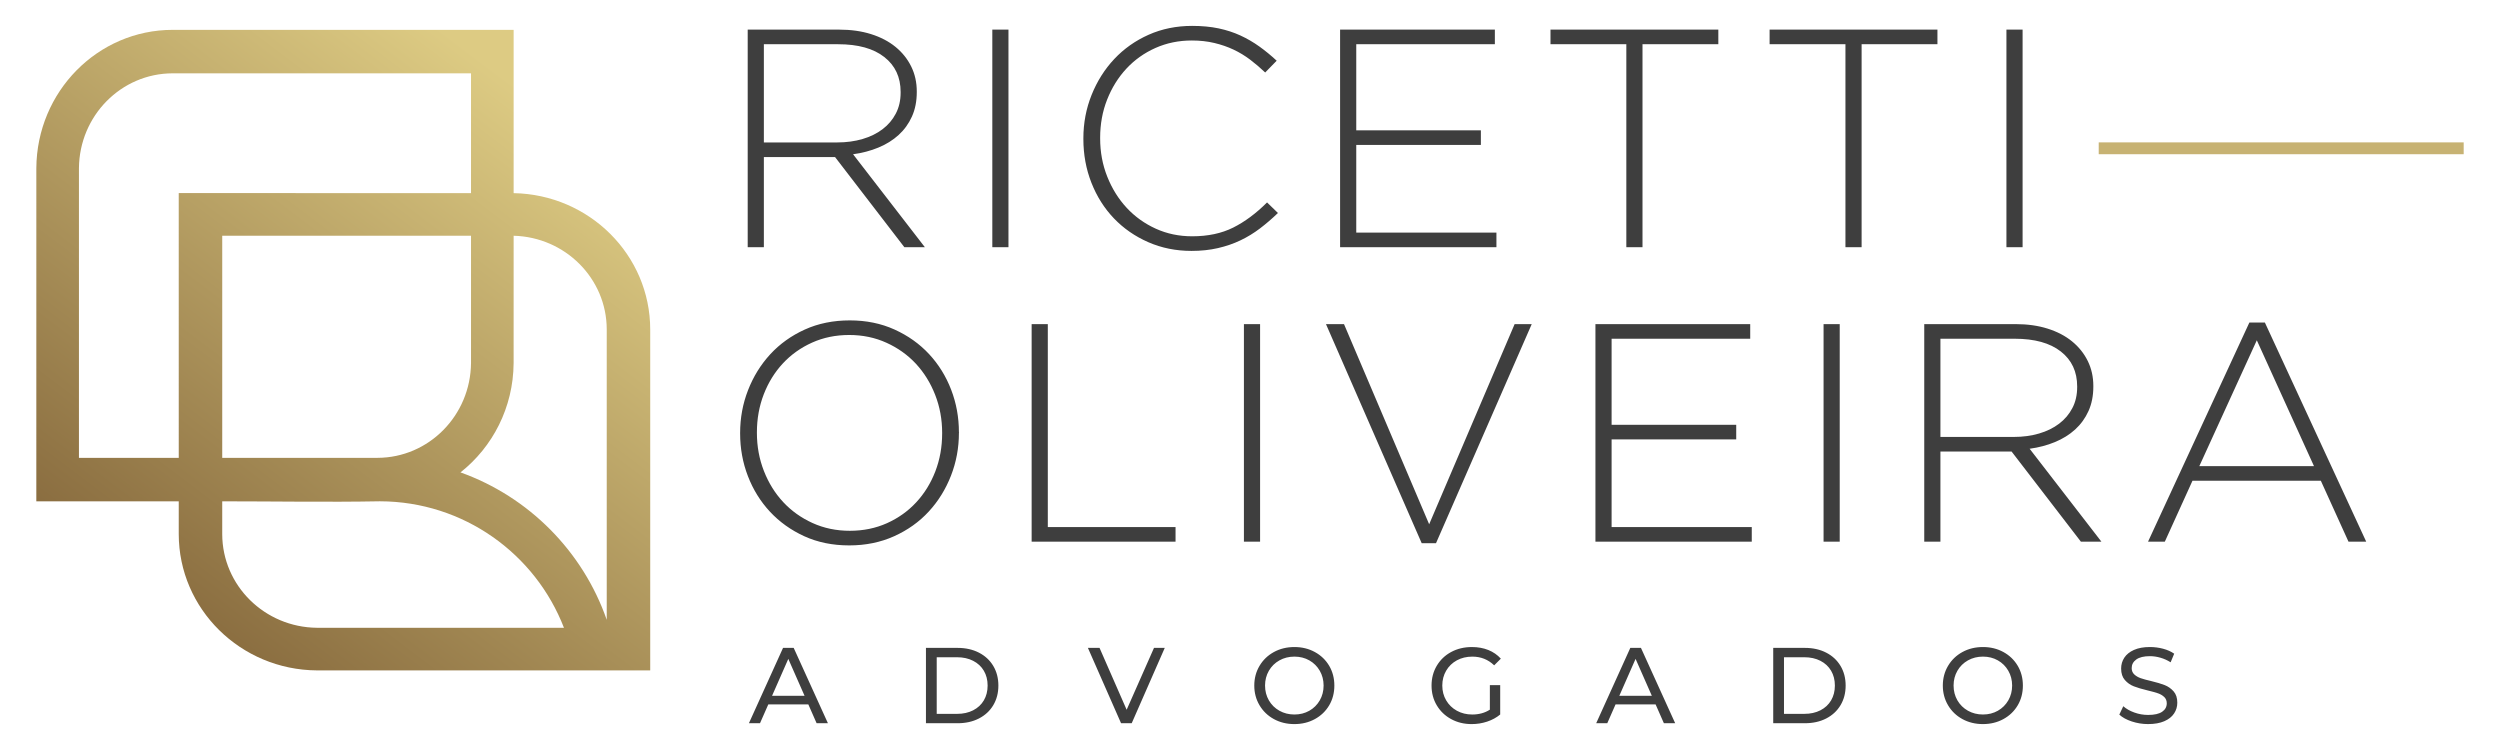
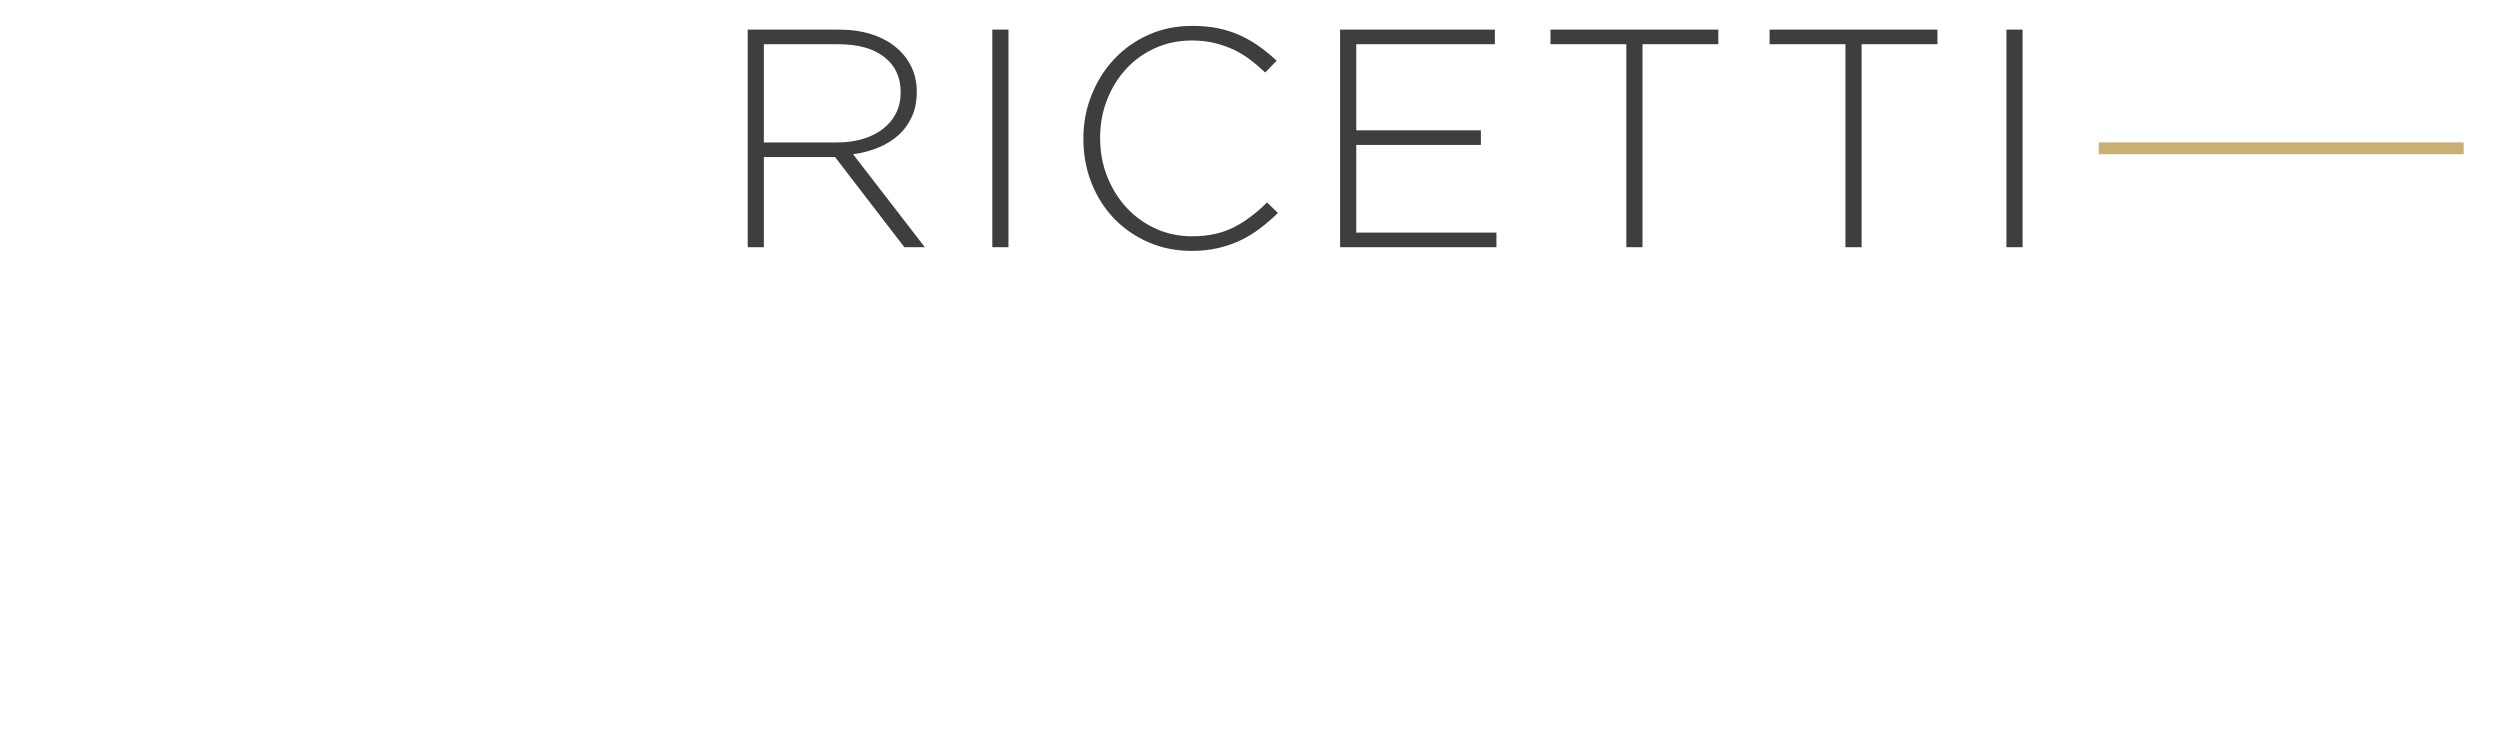
<svg xmlns="http://www.w3.org/2000/svg" xml:space="preserve" width="200px" height="60px" version="1.1" style="shape-rendering:geometricPrecision; text-rendering:geometricPrecision; image-rendering:optimizeQuality; fill-rule:evenodd; clip-rule:evenodd" viewBox="0 0 2000000 599981">
  <defs>
    <style type="text/css">
   
    .fil2 {fill:#C7B273}
    .fil0 {fill:#3E3E3E;fill-rule:nonzero}
    .fil1 {fill:url(#id0)}
   
  </style>
    <linearGradient id="id0" gradientUnits="userSpaceOnUse" x1="122552" y1="481551" x2="426688" y2="78626.6">
      <stop offset="0" style="stop-opacity:1; stop-color:#896C3F" />
      <stop offset="1" style="stop-opacity:1; stop-color:#DDCB83" />
    </linearGradient>
  </defs>
  <g id="Camada_x0020_1">
    <g id="_242114552">
      <path class="fil0" d="M739884 197730l-57426 -74339c7288,-992 14044,-2776 20256,-5351 6225,-2563 11611,-5917 16170,-10063 4559,-4145 8114,-9083 10689,-14799 2563,-5717 3850,-12225 3850,-19512l0 -496c0,-7299 -1488,-13973 -4476,-20020 -2977,-6047 -7170,-11268 -12556,-15662 -5385,-4393 -11893,-7795 -19511,-10193 -7630,-2409 -16170,-3614 -25619,-3614l-73099 0 0 174049 12933 0 0 -72107 56942 0 55441 72107 16406 0zm-19382 -123698c0,6307 -1288,11941 -3862,16831 -2564,4925 -6095,9071 -10571,12472 -4465,3402 -9815,6048 -16028,7867 -6225,1830 -12969,2740 -20268,2740l-58678 0 0 -78568 59422 0c15921,0 28229,3402 36922,10241 8704,6791 13063,16110 13063,27921l0 496zm86268 123698l0 -174049 -12921 0 0 174049 12921 0zm215577 -27343l-8705 -8457c-8788,8788 -17823,15497 -27107,20138 -9283,4642 -20220,6957 -32811,6957 -10453,0 -20150,-2020 -29091,-6083 -8953,-4063 -16701,-9614 -23256,-16665 -6543,-7040 -11728,-15331 -15531,-24863 -3815,-9531 -5729,-19759 -5729,-30708l0 -496c0,-10938 1866,-21131 5599,-30579 3732,-9449 8870,-17694 15413,-24745 6555,-7039 14303,-12555 23256,-16535 8941,-3969 18638,-5965 29091,-5965 6461,0 12473,662 18024,1996 5551,1323 10689,3106 15413,5339 4725,2244 9154,4937 13300,8079 4145,3153 8126,6555 11941,10193l9189 -9437c-4465,-4146 -9071,-7926 -13796,-11316 -4724,-3401 -9779,-6342 -15165,-8834 -5386,-2481 -11233,-4382 -17528,-5717 -6295,-1323 -13346,-1984 -21130,-1984 -12602,0 -24201,2362 -34819,7087 -10607,4724 -19760,11185 -27473,19393 -7701,8197 -13748,17776 -18142,28713 -4393,10937 -6590,22548 -6590,34808l0 496c0,12437 2149,24118 6460,35067 4311,10937 10323,20421 18024,28465 7713,8043 16866,14374 27473,19016 10618,4641 22134,6968 34559,6968 7630,0 14670,-744 21142,-2244 6461,-1488 12473,-3555 18024,-6213 5551,-2645 10772,-5846 15661,-9567 4890,-3732 9662,-7830 14304,-12307zm174792 27343l0 -11681 -112134 0 0 -70123 99697 0 0 -11681 -99697 0 0 -68871 110882 0 0 -11693 -123816 0 0 174049 125068 0zm177521 -162356l0 -11693 -134268 0 0 11693 60673 0 0 162356 12934 0 0 -162356 60661 0zm175289 0l0 -11693 -134269 0 0 11693 60674 0 0 162356 12933 0 0 -162356 60662 0zm68127 162356l0 -174049 -12933 0 0 174049 12933 0z" />
-       <path class="fil1" d="M29055 401058l12 -266588c402,-61147 49099,-110600 109123,-110600 90910,0 181820,0 272719,0l0 130631c60532,1087 109264,49512 109264,109100 0,90910 0,181820 0,272718l-266577 -12c-61146,-401 -110599,-49098 -110599,-109123l0 -26138 -113942 12zm339322 -23161c54662,19547 97902,63106 117013,117969l0 -232431c-95,-40689 -33225,-73760 -74481,-74847l-12 101859c-236,35599 -16843,67229 -42520,87450zm82784 124323c-22831,-59091 -80127,-101044 -147237,-101197 -41753,791 -84296,23 -126143,23l0 26304c94,41126 33933,74469 75815,74870l197565 0zm-308176 -347754l233825 12 0 -95824 -238785 0c-41127,94 -74481,33933 -74871,75816l0 231793 79843 0 -12 -211797zm233825 34087l-199029 11 0 177699 124158 0c41127,-95 74481,-33934 74871,-75816l0 -101894z" />
-       <path class="fil0" d="M646659 563508l-32020 0 -6638 15060 -8870 0 27295 -60261 8528 0 27378 60261 -9047 0 -6626 -15060zm-3012 -6886l-13004 -29527 -12992 29527 25996 0zm97111 -38315l25406 0c6366,0 12011,1264 16948,3792 4938,2527 8776,6071 11504,10630 2717,4559 4087,9803 4087,15708 0,5918 -1370,11150 -4087,15721 -2728,4559 -6566,8102 -11504,10630 -4937,2528 -10582,3780 -16948,3780l-25406 0 0 -60261zm24886 52772c4878,0 9165,-945 12862,-2834 3709,-1902 6567,-4548 8575,-7961 2008,-3425 3012,-7370 3012,-11847 0,-4476 -1004,-8421 -3012,-11834 -2008,-3414 -4866,-6071 -8575,-7961 -3697,-1902 -7984,-2847 -12862,-2847l-16276 0 0 45284 16276 0zm166159 -52772l-26434 60261 -8527 0 -26516 -60261 9307 0 21685 49501 21874 -49501 8611 0zm103737 60957c-6083,0 -11563,-1334 -16441,-4004 -4878,-2669 -8705,-6354 -11493,-11067 -2787,-4700 -4181,-9956 -4181,-15756 0,-5799 1394,-11043 4181,-15756 2788,-4700 6615,-8386 11493,-11055 4878,-2669 10358,-4004 16441,-4004 6035,0 11480,1335 16358,4004 4878,2669 8693,6343 11457,11020 2752,4677 4122,9945 4122,15791 0,5859 -1370,11126 -4122,15804 -2764,4677 -6579,8350 -11457,11019 -4878,2670 -10323,4004 -16358,4004zm0 -7665c4417,0 8397,-1004 11929,-3012 3531,-2008 6307,-4783 8350,-8303 2032,-3532 3059,-7476 3059,-11847 0,-4358 -1027,-8303 -3059,-11834 -2043,-3532 -4819,-6296 -8350,-8304 -3532,-2007 -7512,-3011 -11929,-3011 -4418,0 -8422,1004 -12012,3011 -3579,2008 -6390,4772 -8433,8304 -2032,3531 -3059,7476 -3059,11834 0,4371 1027,8315 3059,11847 2043,3520 4854,6295 8433,8303 3590,2008 7594,3012 12012,3012zm156343 -23504l8268 0 0 23504c-2988,2469 -6460,4358 -10417,5681 -3957,1323 -8091,1984 -12402,1984 -6083,0 -11563,-1334 -16441,-4004 -4878,-2669 -8705,-6342 -11492,-11019 -2788,-4678 -4170,-9945 -4170,-15804 0,-5846 1382,-11126 4170,-15838 2787,-4701 6626,-8374 11539,-11020 4902,-2634 10429,-3957 16571,-3957 4819,0 9201,792 13134,2362 3922,1583 7276,3886 10028,6934l-5339 5338c-4819,-4653 -10653,-6968 -17480,-6968 -4595,0 -8705,980 -12355,2964 -3637,1984 -6496,4736 -8563,8268 -2067,3531 -3106,7500 -3106,11917 0,4371 1039,8315 3106,11847 2067,3520 4926,6295 8563,8303 3650,2008 7737,3012 12272,3012 5398,0 10099,-1287 14114,-3874l0 -19630zm132592 15413l-32032 0 -6626 15060 -8870 0 27296 -60261 8515 0 27379 60261 -9036 0 -6626 -15060zm-3012 -6886l-13004 -29527 -13004 29527 26008 0zm97111 -38315l25394 0c6366,0 12024,1264 16961,3792 4937,2527 8764,6071 11492,10630 2728,4559 4087,9803 4087,15708 0,5918 -1359,11150 -4087,15721 -2728,4559 -6555,8102 -11492,10630 -4937,2528 -10595,3780 -16961,3780l-25394 0 0 -60261zm24874 52772c4878,0 9178,-945 12874,-2834 3697,-1902 6556,-4548 8564,-7961 2007,-3425 3011,-7370 3011,-11847 0,-4476 -1004,-8421 -3011,-11834 -2008,-3414 -4867,-6071 -8564,-7961 -3696,-1902 -7996,-2847 -12874,-2847l-16264 0 0 45284 16264 0zm142915 8185c-6083,0 -11563,-1334 -16441,-4004 -4878,-2669 -8705,-6354 -11492,-11067 -2788,-4700 -4182,-9956 -4182,-15756 0,-5799 1394,-11043 4182,-15756 2787,-4700 6614,-8386 11492,-11055 4878,-2669 10358,-4004 16441,-4004 6024,0 11480,1335 16358,4004 4878,2669 8693,6343 11457,11020 2752,4677 4122,9945 4122,15791 0,5859 -1370,11126 -4122,15804 -2764,4677 -6579,8350 -11457,11019 -4878,2670 -10334,4004 -16358,4004zm0 -7665c4417,0 8398,-1004 11929,-3012 3532,-2008 6307,-4783 8351,-8303 2031,-3532 3059,-7476 3059,-11847 0,-4358 -1028,-8303 -3059,-11834 -2044,-3532 -4819,-6296 -8351,-8304 -3531,-2007 -7512,-3011 -11929,-3011 -4417,0 -8421,1004 -12012,3011 -3579,2008 -6390,4772 -8433,8304 -2032,3531 -3059,7476 -3059,11834 0,4371 1027,8315 3059,11847 2043,3520 4854,6295 8433,8303 3591,2008 7595,3012 12012,3012zm132154 7665c-4535,0 -8905,-708 -13133,-2114 -4217,-1405 -7524,-3224 -9934,-5468l3178 -6709c2303,2067 5244,3744 8822,5031 3591,1300 7276,1938 11067,1938 4997,0 8729,-839 11197,-2540 2469,-1689 3697,-3945 3697,-6756 0,-2067 -673,-3744 -2019,-5031 -1347,-1300 -3012,-2292 -4997,-2977 -1984,-685 -4783,-1464 -8397,-2327 -4536,-1086 -8185,-2173 -10973,-3271 -2787,-1087 -5161,-2764 -7145,-5032 -1985,-2268 -2977,-5327 -2977,-9165 0,-3225 851,-6118 2551,-8705 1689,-2575 4252,-4642 7701,-6189 3437,-1559 7713,-2327 12827,-2327 3555,0 7063,461 10500,1370 3449,922 6402,2244 8870,3969l-2846 6886c-2516,-1607 -5221,-2835 -8091,-3662 -2870,-827 -5681,-1252 -8433,-1252 -4878,0 -8539,898 -10972,2670 -2445,1783 -3662,4074 -3662,6885 0,2067 685,3756 2067,5044 1370,1287 3083,2291 5114,3012 2044,720 4807,1476 8315,2279 4536,1099 8174,2185 10937,3272 2752,1086 5115,2752 7099,4996 1984,2232 2964,5256 2964,9035 0,3166 -850,6048 -2574,8658 -1725,2610 -4335,4677 -7843,6201 -3496,1512 -7795,2279 -12910,2279z" />
-       <path class="fil0" d="M767132 346302c165,-165 165,-331 0,-496 0,-11929 -2067,-23292 -6213,-34063 -4145,-10772 -10027,-20256 -17645,-28465 -7630,-8209 -16831,-14752 -27603,-19642 -10772,-4890 -22713,-7335 -35811,-7335 -13252,0 -25276,2445 -36048,7335 -10772,4890 -19972,11480 -27602,19760 -7619,8291 -13548,17858 -17776,28725 -4229,10854 -6331,22252 -6331,34181l0 496c0,11941 2067,23292 6213,34063 4145,10784 10027,20268 17646,28477 7630,8197 16783,14752 27472,19642 10701,4890 22678,7334 35930,7334 13098,0 25075,-2444 35929,-7334 10854,-4890 20103,-11481 27721,-19772 7630,-8280 13559,-17858 17787,-28713 4217,-10854 6331,-22252 6331,-34193zm-13417 496c0,10784 -1831,20894 -5469,30343 -3650,9449 -8752,17693 -15295,24732 -6544,7051 -14339,12603 -23375,16666 -9035,4051 -18933,6082 -29716,6082 -10772,0 -20717,-2066 -29835,-6212 -9118,-4146 -16949,-9733 -23493,-16784 -6543,-7039 -11681,-15331 -15413,-24862 -3732,-9532 -5598,-19678 -5598,-30461l0 -496c0,-10772 1830,-20882 5468,-30331 3650,-9449 8752,-17693 15295,-24744 6544,-7040 14339,-12591 23375,-16654 9035,-4063 18933,-6095 29705,-6095 10783,0 20728,2079 29834,6225 9119,4134 16949,9732 23505,16772 6543,7051 11681,15342 15413,24862 3732,9532 5599,19689 5599,30461l0 496zm186722 86528l0 -11681 -102190 0 0 -162367 -12933 0 0 174048 115123 0zm67630 0l0 -174048 -12933 0 0 174048 12933 0zm217313 -174048l-13678 0 -68374 160123 -68127 -160123 -14421 0 76583 175288 11433 0 76584 -175288zm176033 174048l0 -11681 -112135 0 0 -70123 99698 0 0 -11681 -99698 0 0 -68870 110894 0 0 -11693 -123827 0 0 174048 125068 0zm70358 0l0 -174048 -12921 0 0 174048 12921 0zm209352 0l-57425 -74339c7287,-992 14043,-2776 20256,-5350 6213,-2563 11610,-5918 16169,-10063 4548,-4146 8115,-9083 10689,-14800 2563,-5716 3851,-12224 3851,-19512l0 -496c0,-7299 -1488,-13972 -4477,-20020 -2976,-6047 -7169,-11267 -12555,-15661 -5386,-4394 -11894,-7796 -19524,-10193 -7618,-2410 -16157,-3614 -25606,-3614l-73099 0 0 174048 12933 0 0 -72107 56941 0 55442 72107 16405 0zm-19393 -123698c0,6296 -1276,11941 -3851,16831 -2563,4925 -6094,9071 -10571,12473 -4464,3390 -9815,6047 -16027,7866 -6225,1831 -12981,2740 -20268,2740l-58678 0 0 -78567 59422 0c15909,0 28217,3401 36921,10228 8705,6803 13052,16122 13052,27933l0 496zm231238 123698l-81060 -175289 -12425 0 -81060 175289 13429 0 22122 -48732 102698 0 22122 48732 14174 0zm-41776 -60414l-91749 0 46004 -100701 45745 100701z" />
      <polygon class="fil2" points="1678974,113895 1970945,113895 1970945,123367 1678974,123367 " />
    </g>
  </g>
</svg>